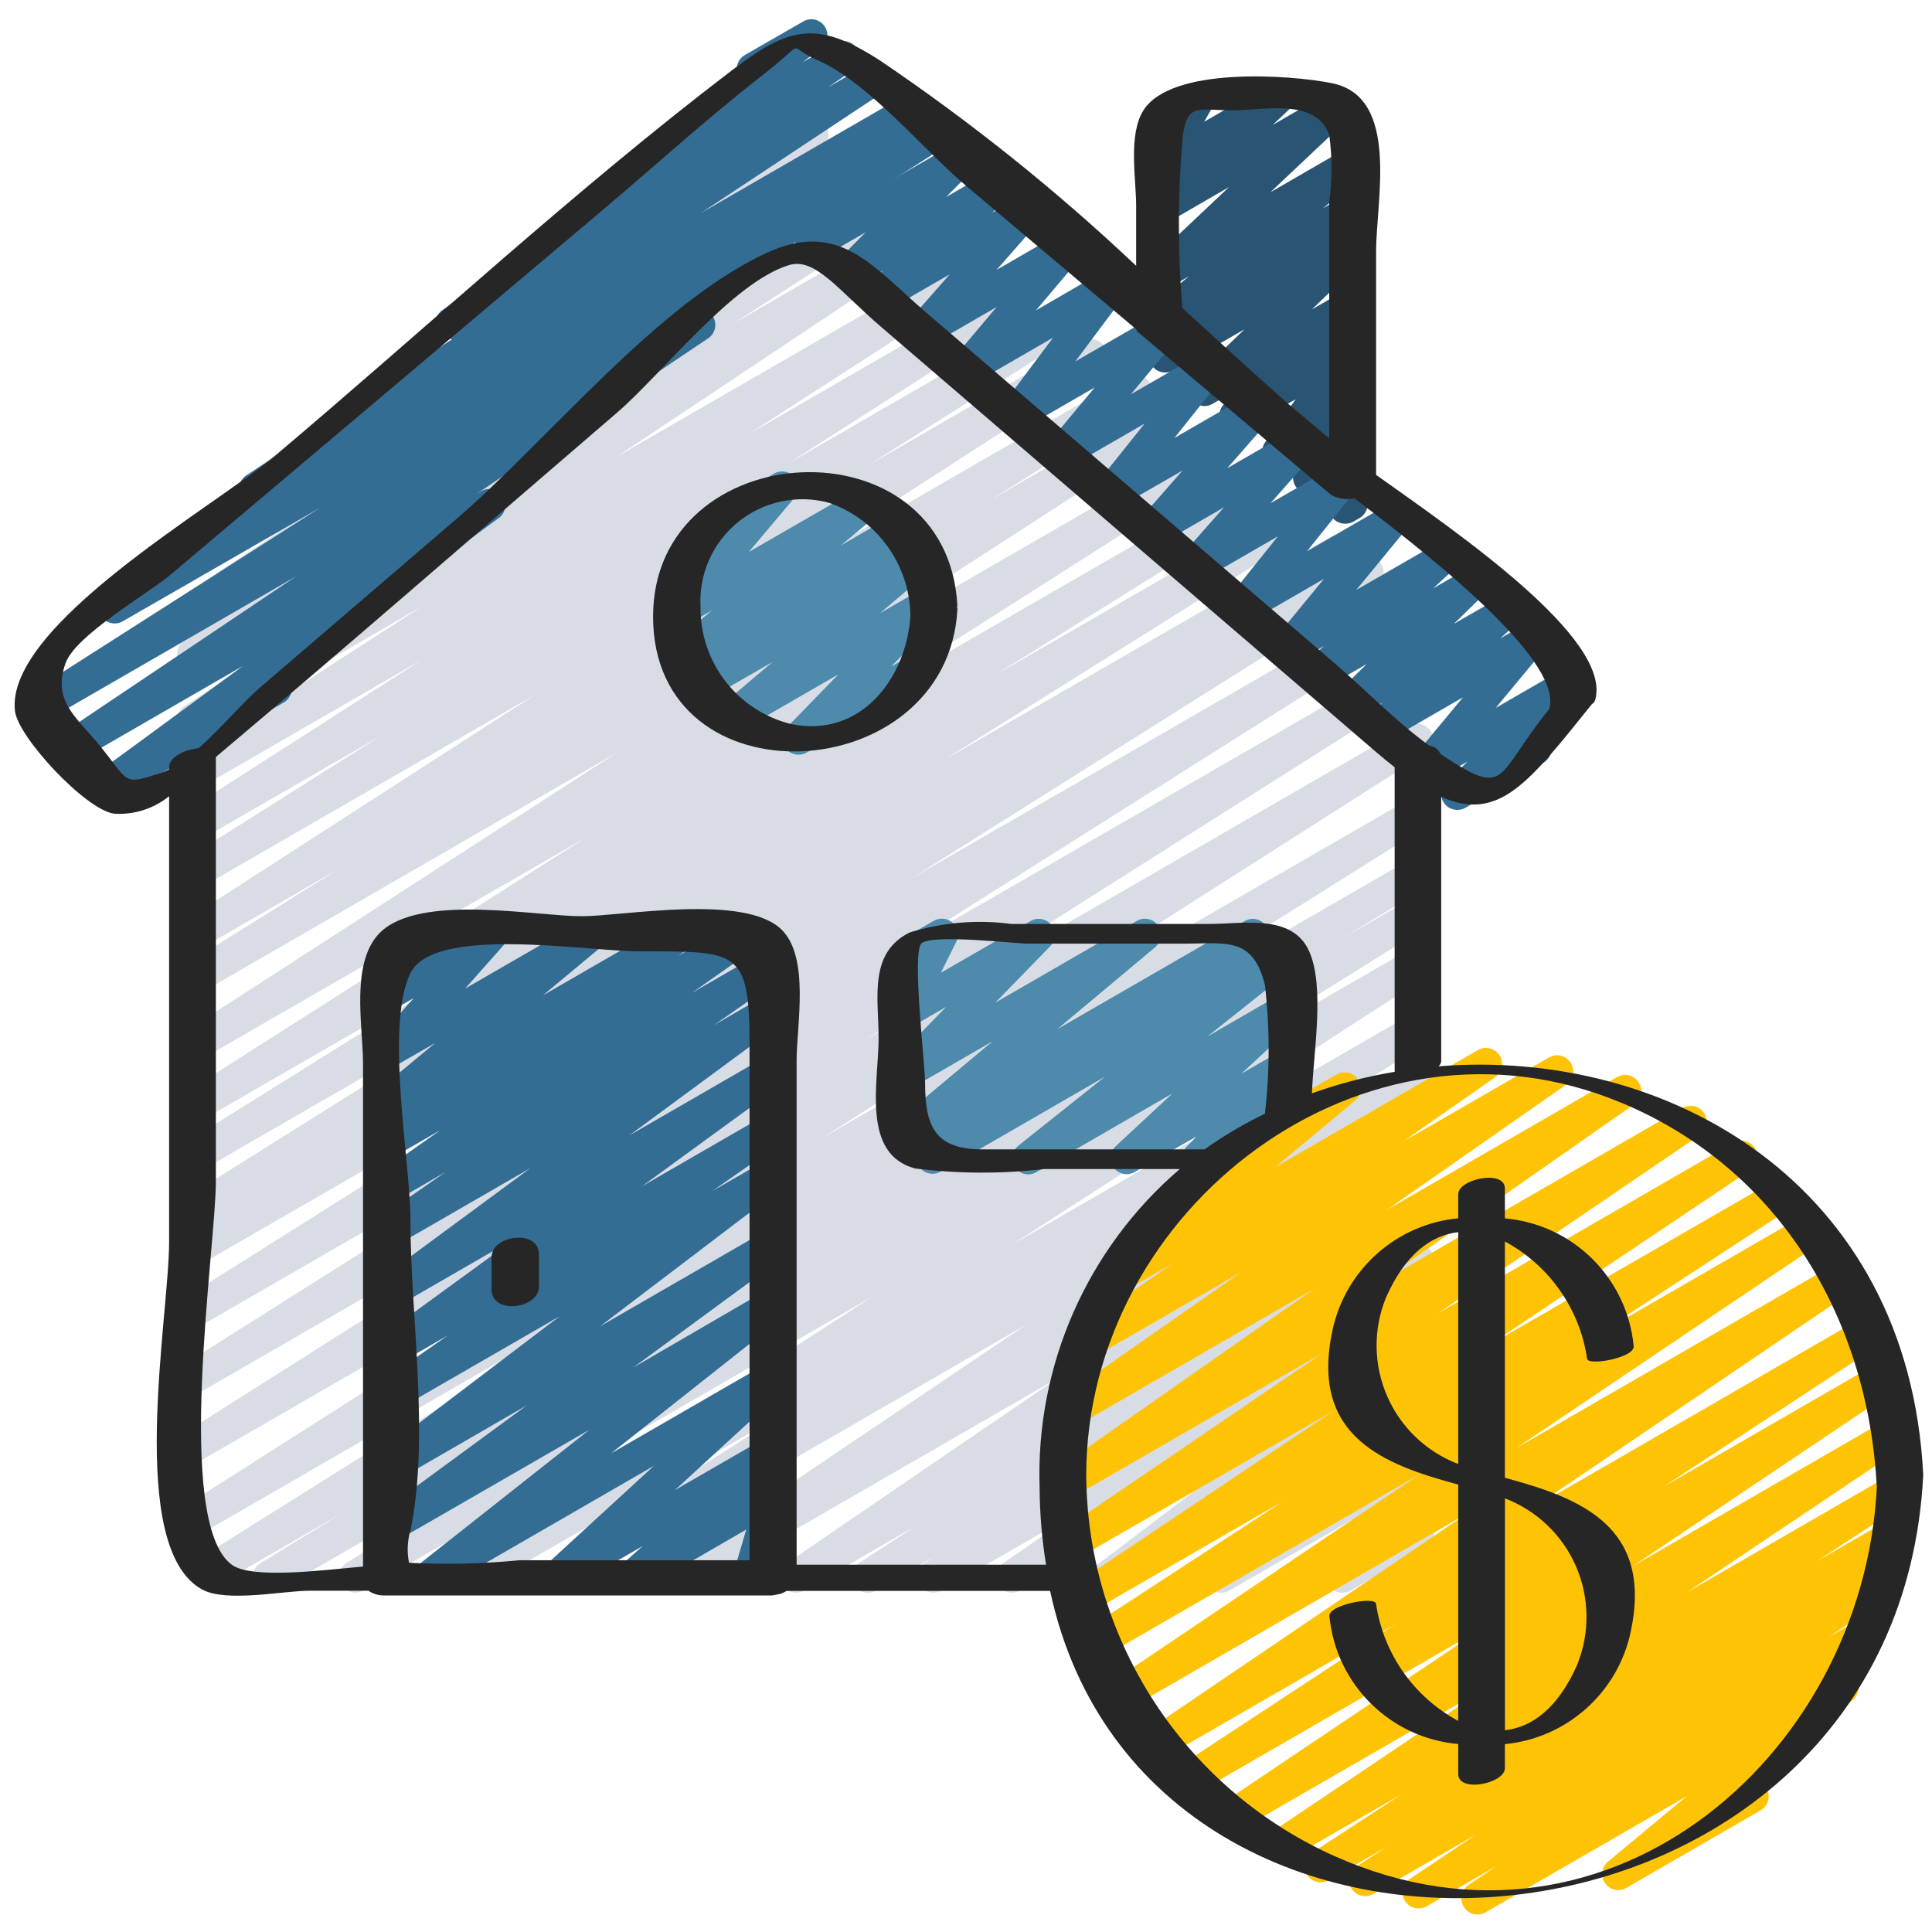
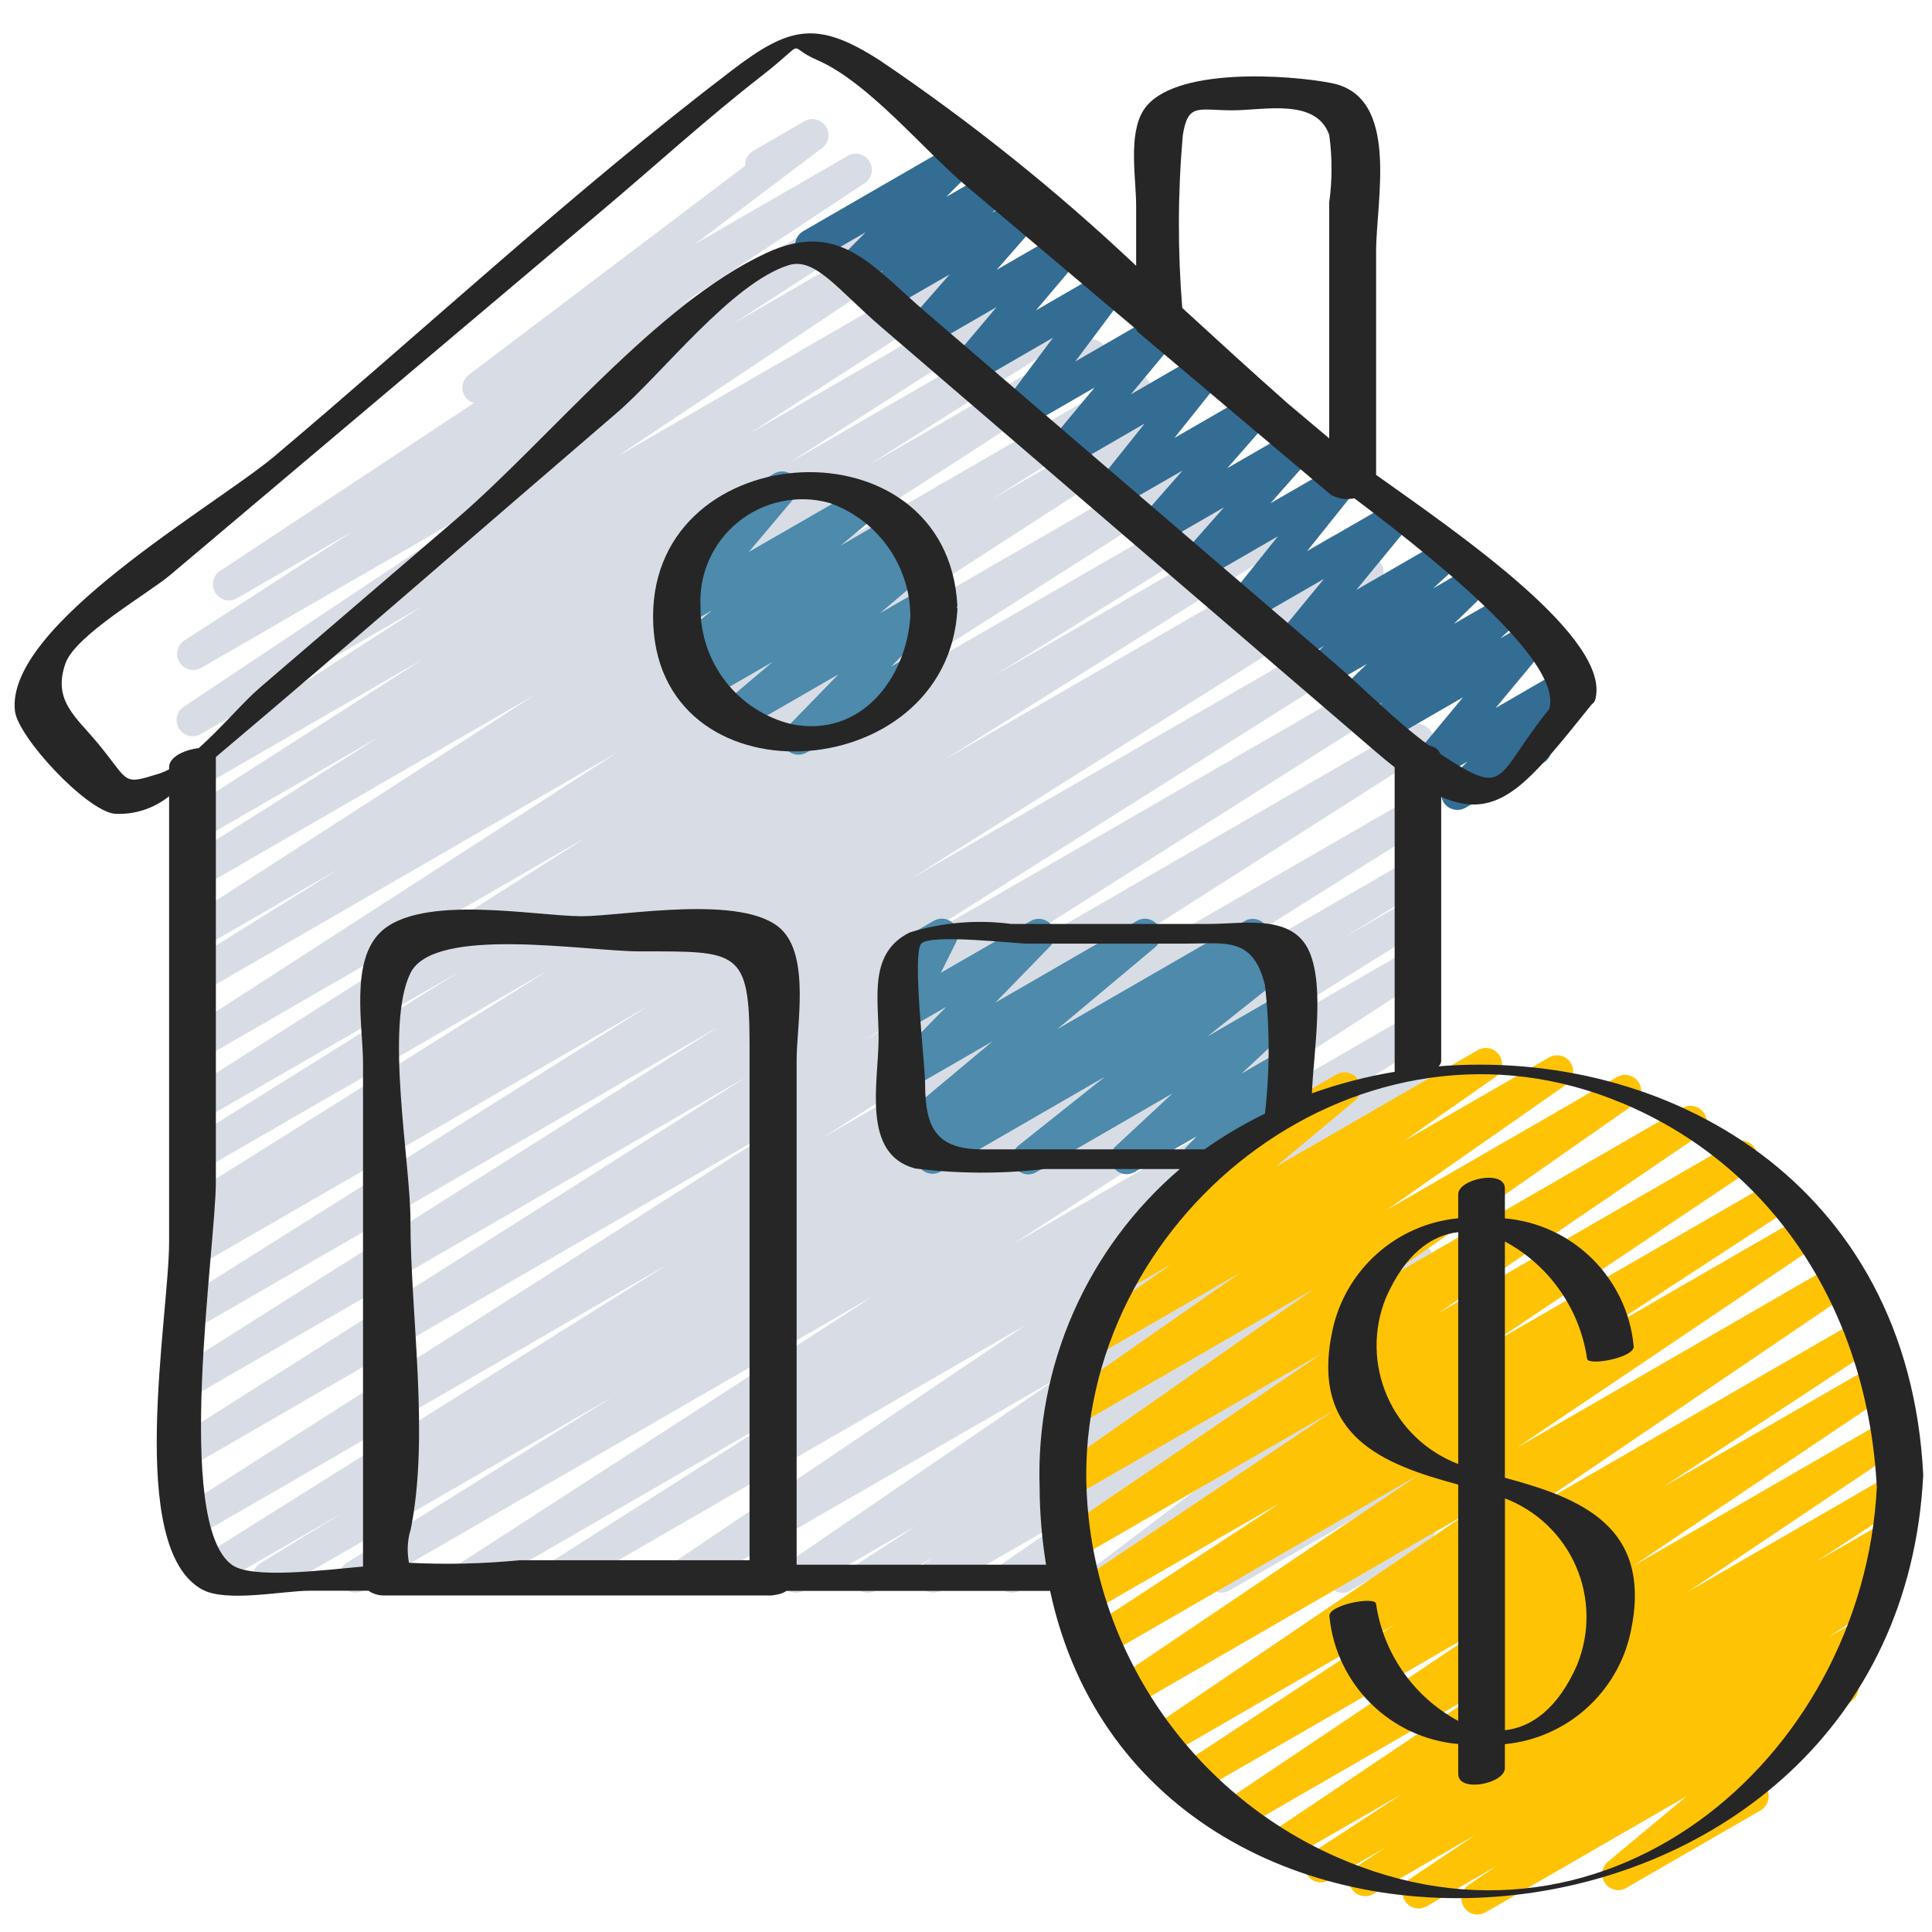
<svg xmlns="http://www.w3.org/2000/svg" width="30" height="30" viewBox="0 0 30 30" fill="none">
-   <path d="M20.886 8.132C20.837 8.132 20.789 8.118 20.748 8.091C20.669 8.039 20.626 7.946 20.638 7.853L20.679 7.503L20.455 7.633C20.355 7.691 20.228 7.674 20.148 7.591C20.068 7.507 20.055 7.38 20.117 7.283L20.251 7.068L19.974 7.227C19.872 7.286 19.743 7.265 19.664 7.178C19.585 7.092 19.578 6.961 19.646 6.866L20.119 6.2L19.309 6.668C19.2 6.73 19.061 6.701 18.985 6.6C18.91 6.499 18.921 6.357 19.012 6.27L19.291 6.004L18.834 6.268C18.724 6.335 18.582 6.308 18.504 6.206C18.427 6.103 18.44 5.958 18.534 5.871L19.325 5.113L18.22 5.75C18.106 5.817 17.96 5.784 17.886 5.675C17.812 5.565 17.836 5.417 17.941 5.337L18.094 5.217C17.98 5.254 17.855 5.204 17.797 5.099C17.739 4.993 17.765 4.861 17.859 4.785L18.464 4.289L18.142 4.475C18.031 4.542 17.888 4.514 17.811 4.41C17.734 4.306 17.749 4.161 17.845 4.075L19.084 2.905L18.142 3.45C18.031 3.516 17.889 3.488 17.812 3.384C17.736 3.281 17.75 3.136 17.846 3.05L18.109 2.8C18.01 2.839 17.897 2.811 17.828 2.731C17.758 2.651 17.747 2.535 17.8 2.443L18.008 2.082C17.939 2.068 17.879 2.024 17.844 1.963C17.774 1.844 17.815 1.691 17.935 1.622L18.499 1.3C18.597 1.243 18.721 1.259 18.801 1.339C18.881 1.419 18.898 1.543 18.841 1.641L18.698 1.891L19.721 1.3C19.831 1.234 19.974 1.262 20.05 1.366C20.127 1.469 20.112 1.614 20.017 1.7L19.762 1.94L20.669 1.416C20.78 1.347 20.924 1.375 21.001 1.479C21.079 1.583 21.064 1.73 20.966 1.816L19.727 2.985L20.862 2.329C20.975 2.263 21.119 2.296 21.193 2.403C21.268 2.51 21.247 2.657 21.146 2.739L20.541 3.235L20.862 3.05C20.976 2.986 21.119 3.02 21.192 3.128C21.265 3.236 21.243 3.382 21.141 3.463L20.941 3.62C21.05 3.599 21.159 3.653 21.21 3.751C21.261 3.85 21.24 3.97 21.16 4.047L20.37 4.805L20.862 4.521C20.973 4.452 21.117 4.48 21.194 4.584C21.272 4.688 21.256 4.835 21.159 4.921L20.878 5.189C20.98 5.139 21.104 5.165 21.177 5.252C21.251 5.339 21.257 5.465 21.191 5.558L20.718 6.224L20.862 6.141C20.962 6.082 21.089 6.099 21.169 6.182C21.249 6.266 21.262 6.393 21.2 6.491L21.013 6.791C21.08 6.798 21.141 6.831 21.182 6.883C21.224 6.936 21.243 7.003 21.235 7.069L21.165 7.652C21.18 7.667 21.193 7.684 21.203 7.702C21.272 7.821 21.232 7.974 21.112 8.044L21.012 8.102C20.973 8.123 20.93 8.133 20.886 8.132Z" fill="#295474" />
  <path d="M4.173 24.736C4.061 24.737 3.963 24.662 3.932 24.554C3.902 24.446 3.947 24.331 4.043 24.273L5.314 23.494L3.348 24.63C3.23 24.698 3.079 24.659 3.009 24.542C2.939 24.425 2.975 24.273 3.091 24.201L10.379 19.627L3.129 23.813C3.011 23.885 2.858 23.847 2.786 23.729C2.714 23.611 2.752 23.457 2.87 23.386L12.248 17.409L3.129 22.674C3.011 22.745 2.857 22.708 2.785 22.59C2.714 22.471 2.752 22.317 2.87 22.246L11.589 16.723L3.128 21.608C3.01 21.679 2.857 21.641 2.785 21.523C2.714 21.405 2.752 21.251 2.87 21.18L11.16 15.943L3.128 20.581C3.01 20.645 2.863 20.605 2.793 20.491C2.724 20.376 2.758 20.227 2.869 20.153L10.069 15.62L3.127 19.627C3.009 19.692 2.861 19.652 2.792 19.536C2.723 19.42 2.758 19.27 2.872 19.198L3.28 18.948L3.127 19.035C3.01 19.102 2.861 19.062 2.791 18.947C2.721 18.831 2.756 18.681 2.869 18.608L8.51 15.069L3.127 18.177C3.01 18.236 2.867 18.195 2.8 18.083C2.732 17.971 2.763 17.826 2.869 17.75L7.137 15.086L3.127 17.4C3.009 17.472 2.855 17.434 2.783 17.316C2.712 17.198 2.749 17.044 2.867 16.973L9.094 13.007L3.126 16.45C3.009 16.515 2.861 16.477 2.791 16.362C2.721 16.248 2.754 16.099 2.865 16.024L9.583 11.685L3.126 15.415C3.007 15.486 2.854 15.447 2.783 15.329C2.712 15.21 2.75 15.057 2.869 14.986L5.254 13.496L3.126 14.726C3.009 14.792 2.859 14.754 2.789 14.639C2.718 14.523 2.752 14.373 2.865 14.299L8.298 10.794L3.125 13.78C3.007 13.852 2.853 13.814 2.782 13.696C2.71 13.578 2.748 13.424 2.866 13.352L5.904 11.431L3.125 13.034C3.007 13.1 2.859 13.061 2.789 12.946C2.719 12.831 2.753 12.681 2.865 12.607L6.554 10.243L3.124 12.223C3.007 12.29 2.858 12.252 2.787 12.137C2.717 12.021 2.751 11.871 2.864 11.797L6.567 9.407L3.124 11.396C3.007 11.468 2.853 11.432 2.78 11.315C2.707 11.198 2.743 11.043 2.86 10.97L7.863 7.635L3.124 10.371C3.006 10.438 2.857 10.399 2.787 10.284C2.716 10.169 2.75 10.018 2.863 9.945L5.487 8.245L3.681 9.29C3.564 9.357 3.414 9.32 3.343 9.205C3.272 9.09 3.305 8.939 3.418 8.865L7.358 6.259C7.268 6.232 7.2 6.156 7.184 6.063C7.167 5.971 7.204 5.876 7.279 5.82L11.57 2.575C11.564 2.48 11.612 2.39 11.695 2.342L12.485 1.886C12.6 1.816 12.749 1.849 12.823 1.961C12.898 2.073 12.87 2.224 12.761 2.302L10.798 3.786L13.163 2.42C13.28 2.352 13.43 2.39 13.501 2.505C13.573 2.62 13.539 2.771 13.426 2.845L10.565 4.738L13.765 2.892C13.882 2.825 14.031 2.863 14.102 2.978C14.172 3.094 14.138 3.244 14.025 3.318L11.403 5.015L14.319 3.33C14.436 3.261 14.587 3.297 14.659 3.413C14.731 3.528 14.697 3.68 14.583 3.755L9.579 7.091L15.07 3.921C15.187 3.854 15.336 3.893 15.407 4.008C15.477 4.123 15.443 4.274 15.33 4.348L11.63 6.737L15.68 4.399C15.798 4.333 15.946 4.372 16.016 4.487C16.086 4.602 16.052 4.752 15.94 4.826L12.248 7.192L16.274 4.867C16.392 4.8 16.542 4.839 16.612 4.955C16.683 5.071 16.648 5.221 16.533 5.295L13.495 7.218L16.818 5.3C16.935 5.233 17.084 5.272 17.155 5.387C17.225 5.502 17.191 5.653 17.078 5.727L11.648 9.228L17.51 5.843C17.628 5.778 17.776 5.818 17.845 5.933C17.915 6.049 17.88 6.198 17.767 6.272L15.384 7.761L18.015 6.241C18.133 6.168 18.287 6.205 18.359 6.323C18.431 6.441 18.394 6.595 18.276 6.667L11.554 11.008L18.774 6.84C18.892 6.768 19.046 6.805 19.118 6.924C19.189 7.042 19.152 7.195 19.034 7.267L12.811 11.231L19.471 7.387C19.589 7.322 19.737 7.362 19.806 7.477C19.875 7.592 19.841 7.742 19.728 7.815L15.457 10.48L20.04 7.835C20.158 7.769 20.306 7.808 20.376 7.924C20.446 8.04 20.411 8.19 20.298 8.263L14.66 11.8L20.67 8.33C20.788 8.265 20.937 8.305 21.006 8.421C21.075 8.537 21.039 8.687 20.925 8.76L20.525 9.005L21.104 8.671C21.223 8.599 21.377 8.637 21.448 8.756C21.519 8.874 21.481 9.028 21.363 9.099L14.163 13.634L21.804 9.222C21.922 9.156 22.071 9.195 22.141 9.311C22.21 9.427 22.176 9.577 22.062 9.65L13.773 14.885L21.88 10.204C21.999 10.132 22.152 10.17 22.224 10.288C22.295 10.406 22.258 10.56 22.139 10.632L13.417 16.157L21.881 11.27C21.999 11.203 22.149 11.242 22.219 11.357C22.29 11.473 22.255 11.624 22.14 11.697L12.764 17.673L21.882 12.409C22 12.345 22.147 12.385 22.216 12.499C22.285 12.614 22.251 12.762 22.14 12.836L14.85 17.412L21.883 13.35C22.002 13.28 22.156 13.319 22.226 13.437C22.297 13.556 22.258 13.71 22.139 13.78L20.865 14.56L21.884 13.971C21.961 13.925 22.056 13.924 22.134 13.967C22.212 14.01 22.262 14.092 22.263 14.181C22.264 14.271 22.218 14.354 22.141 14.4L18.004 16.983L21.885 14.742C22.002 14.675 22.151 14.714 22.222 14.829C22.292 14.944 22.258 15.095 22.145 15.168L15.736 19.314L21.886 15.764C22.004 15.696 22.154 15.735 22.224 15.851C22.294 15.967 22.259 16.118 22.145 16.191L18.449 18.545L21.887 16.561C22.003 16.496 22.15 16.534 22.22 16.647C22.291 16.76 22.26 16.908 22.151 16.984L16.662 20.684L21.888 17.667C22.004 17.599 22.153 17.636 22.225 17.75C22.297 17.864 22.265 18.014 22.154 18.09L17.935 20.972L21.889 18.69C22.006 18.626 22.153 18.664 22.223 18.778C22.292 18.892 22.261 19.04 22.15 19.116L21.25 19.701L21.887 19.334C22.004 19.27 22.15 19.309 22.22 19.422C22.289 19.535 22.259 19.683 22.149 19.759L21.929 19.904C22.047 19.862 22.178 19.914 22.235 20.026C22.292 20.137 22.257 20.274 22.154 20.345L21.016 21.129L21.888 20.626C22.002 20.561 22.147 20.596 22.22 20.705C22.293 20.814 22.268 20.961 22.164 21.041L20.564 22.253L21.89 21.487C22 21.426 22.139 21.456 22.214 21.558C22.288 21.659 22.276 21.8 22.184 21.887L20.846 23.104L21.891 22.5C21.992 22.443 22.119 22.462 22.198 22.546C22.277 22.631 22.288 22.758 22.224 22.855L21.642 23.732L21.892 23.587C21.97 23.538 22.068 23.535 22.148 23.58C22.229 23.625 22.278 23.71 22.276 23.802C22.275 23.894 22.224 23.977 22.142 24.02L20.97 24.7C20.87 24.758 20.743 24.739 20.664 24.654C20.585 24.57 20.574 24.442 20.637 24.346L21.219 23.47L19.086 24.7C18.976 24.761 18.838 24.731 18.763 24.63C18.689 24.528 18.701 24.387 18.793 24.3L20.131 23.083L17.327 24.7C17.213 24.764 17.069 24.729 16.997 24.62C16.925 24.511 16.949 24.365 17.052 24.285L18.652 23.073L15.835 24.7C15.719 24.764 15.573 24.726 15.503 24.614C15.432 24.503 15.461 24.355 15.568 24.278L16.709 23.492L14.616 24.7C14.499 24.764 14.353 24.725 14.284 24.612C14.214 24.498 14.245 24.351 14.354 24.275L14.512 24.171L13.595 24.7C13.478 24.767 13.33 24.728 13.259 24.614C13.188 24.499 13.221 24.349 13.333 24.274L14.223 23.694L12.479 24.7C12.363 24.765 12.217 24.727 12.146 24.615C12.075 24.502 12.104 24.354 12.213 24.277L16.431 21.395L10.704 24.7C10.588 24.762 10.444 24.724 10.374 24.612C10.305 24.501 10.333 24.354 10.44 24.277L15.93 20.573L8.784 24.7C8.667 24.764 8.52 24.724 8.451 24.61C8.382 24.496 8.414 24.348 8.525 24.273L12.215 21.923L7.404 24.7C7.287 24.764 7.141 24.724 7.072 24.611C7.002 24.497 7.034 24.349 7.144 24.274L13.554 20.13L5.633 24.7C5.516 24.762 5.37 24.721 5.302 24.608C5.234 24.494 5.266 24.346 5.376 24.272L9.51 21.692L4.298 24.703C4.26 24.725 4.217 24.736 4.173 24.736Z" fill="#D8DDE5" />
  <path d="M22.628 12.576C22.526 12.576 22.434 12.514 22.396 12.419C22.358 12.325 22.381 12.217 22.455 12.146L22.788 11.826L22.268 12.126C22.163 12.184 22.032 12.16 21.955 12.068C21.878 11.976 21.877 11.843 21.952 11.75L22.717 10.828L21.545 11.505C21.435 11.566 21.297 11.536 21.222 11.434C21.147 11.332 21.16 11.191 21.252 11.104L21.467 10.909L21.098 11.121C20.989 11.185 20.849 11.158 20.773 11.057C20.697 10.956 20.707 10.814 20.798 10.726L21.223 10.311L20.584 10.681C20.474 10.745 20.333 10.715 20.257 10.613C20.181 10.51 20.195 10.367 20.289 10.28L20.56 10.03L20.12 10.284C20.016 10.345 19.883 10.322 19.804 10.229C19.726 10.137 19.725 10.002 19.802 9.909L20.558 8.989L19.394 9.661C19.29 9.721 19.158 9.698 19.079 9.607C19.001 9.516 18.999 9.381 19.074 9.288L19.843 8.328L18.647 9.019C18.541 9.08 18.405 9.056 18.328 8.961C18.25 8.866 18.253 8.728 18.335 8.637L19.006 7.878L17.997 8.461C17.891 8.522 17.756 8.498 17.678 8.403C17.6 8.309 17.603 8.171 17.684 8.08L18.362 7.307L17.338 7.895C17.234 7.956 17.101 7.934 17.023 7.842C16.944 7.751 16.942 7.616 17.018 7.522L17.774 6.577L16.596 7.258C16.491 7.318 16.358 7.295 16.28 7.202C16.202 7.109 16.201 6.974 16.279 6.881L16.998 6.017L15.893 6.655C15.79 6.713 15.661 6.692 15.582 6.604C15.503 6.515 15.498 6.384 15.568 6.289L16.352 5.243L15.097 5.969C14.992 6.029 14.858 6.006 14.78 5.913C14.702 5.819 14.702 5.683 14.781 5.591L15.475 4.768L14.413 5.382C14.307 5.447 14.169 5.424 14.089 5.328C14.01 5.232 14.013 5.092 14.097 5L14.747 4.26L13.765 4.827C13.654 4.892 13.513 4.863 13.437 4.76C13.361 4.657 13.375 4.513 13.469 4.427L13.71 4.202L13.31 4.434C13.201 4.494 13.066 4.465 12.991 4.367C12.916 4.268 12.924 4.13 13.01 4.041L13.443 3.606L12.721 4.023C12.602 4.09 12.45 4.049 12.381 3.93C12.312 3.811 12.353 3.659 12.471 3.59L14.824 2.231C14.933 2.171 15.068 2.2 15.143 2.298C15.218 2.397 15.21 2.535 15.124 2.624L14.691 3.059L15.351 2.678C15.462 2.611 15.604 2.64 15.681 2.743C15.757 2.847 15.743 2.991 15.647 3.078L15.406 3.303L15.813 3.068C15.919 3.006 16.054 3.031 16.132 3.125C16.21 3.22 16.207 3.357 16.126 3.449L15.476 4.19L16.466 3.618C16.571 3.557 16.705 3.581 16.783 3.674C16.861 3.767 16.86 3.903 16.782 3.996L16.087 4.819L17.155 4.2C17.258 4.141 17.388 4.162 17.467 4.251C17.546 4.34 17.551 4.472 17.48 4.567L16.698 5.612L17.962 4.882C18.067 4.821 18.2 4.845 18.278 4.937C18.356 5.03 18.357 5.165 18.279 5.258L17.56 6.123L18.672 5.48C18.776 5.42 18.909 5.442 18.987 5.534C19.065 5.625 19.068 5.759 18.992 5.853L18.237 6.8L19.422 6.116C19.528 6.054 19.663 6.079 19.741 6.173C19.819 6.268 19.816 6.405 19.735 6.497L19.057 7.27L20.086 6.676C20.192 6.615 20.327 6.64 20.404 6.735C20.481 6.83 20.479 6.966 20.398 7.058L19.727 7.815L20.743 7.229C20.847 7.168 20.979 7.191 21.058 7.282C21.136 7.373 21.138 7.507 21.063 7.601L20.294 8.561L21.498 7.865C21.603 7.804 21.737 7.827 21.815 7.919C21.893 8.012 21.894 8.147 21.817 8.241L21.06 9.161L22.232 8.485C22.343 8.421 22.483 8.45 22.559 8.552C22.635 8.655 22.621 8.798 22.527 8.885L22.256 9.135L22.7 8.878C22.809 8.814 22.949 8.841 23.026 8.942C23.102 9.043 23.091 9.185 23 9.273L22.575 9.688L23.22 9.316C23.33 9.255 23.468 9.286 23.543 9.387C23.617 9.488 23.604 9.629 23.513 9.716L23.298 9.912L23.672 9.696C23.777 9.635 23.91 9.658 23.988 9.751C24.066 9.843 24.067 9.978 23.99 10.072L23.225 10.993L24.325 10.357C24.435 10.29 24.578 10.317 24.655 10.42C24.733 10.522 24.72 10.667 24.625 10.754L23.952 11.403C23.996 11.425 24.033 11.46 24.057 11.503C24.126 11.623 24.085 11.775 23.966 11.845L22.754 12.544C22.715 12.566 22.672 12.577 22.628 12.576Z" fill="#346D94" />
-   <path d="M1.641 12.466C1.533 12.466 1.438 12.397 1.404 12.295C1.37 12.193 1.405 12.08 1.491 12.015L3.771 10.342L1.252 11.796C1.135 11.864 0.986 11.827 0.915 11.713C0.843 11.598 0.875 11.448 0.988 11.373L4.597 8.95L0.747 11.174C0.629 11.245 0.475 11.208 0.404 11.089C0.332 10.972 0.369 10.818 0.488 10.746L4.967 7.886L1.902 9.65C1.784 9.715 1.636 9.675 1.567 9.56C1.498 9.444 1.532 9.295 1.645 9.222L3.877 7.828C3.787 7.796 3.724 7.716 3.712 7.622C3.7 7.528 3.743 7.435 3.823 7.383L7.023 5.265C6.934 5.267 6.851 5.224 6.802 5.15C6.731 5.036 6.762 4.886 6.874 4.811L9.162 3.258C9.145 3.243 9.13 3.226 9.117 3.208C9.044 3.098 9.068 2.95 9.173 2.87L11.444 1.12C11.423 1.015 11.472 0.909 11.564 0.856L12.471 0.334C12.585 0.266 12.732 0.299 12.806 0.41C12.88 0.52 12.855 0.669 12.748 0.749L12.466 0.966L12.972 0.674C13.089 0.604 13.239 0.641 13.311 0.756C13.383 0.871 13.351 1.022 13.238 1.097L12.851 1.359L13.405 1.039C13.523 0.971 13.672 1.009 13.743 1.124C13.815 1.239 13.781 1.39 13.668 1.464L10.887 3.306L13.977 1.522C14.096 1.45 14.25 1.489 14.321 1.607C14.392 1.726 14.354 1.879 14.235 1.951L14.145 2.007L14.387 1.867C14.504 1.801 14.653 1.84 14.723 1.955C14.793 2.07 14.759 2.22 14.646 2.294L10.166 5.156L10.732 4.829C10.849 4.761 10.999 4.798 11.07 4.912C11.141 5.027 11.109 5.177 10.997 5.253L7.389 7.676L7.472 7.626C7.587 7.56 7.734 7.595 7.806 7.706C7.879 7.817 7.852 7.965 7.745 8.044L4.421 10.485C4.452 10.506 4.478 10.534 4.497 10.566C4.566 10.686 4.525 10.839 4.406 10.908L1.766 12.432C1.728 12.454 1.685 12.466 1.641 12.466Z" fill="#346D94" />
-   <path d="M6.646 24.75C6.539 24.75 6.444 24.683 6.409 24.582C6.374 24.481 6.407 24.369 6.491 24.303L9.15 22.203L6.143 23.936C6.028 24.002 5.881 23.967 5.809 23.856C5.736 23.745 5.763 23.596 5.87 23.517L8.179 21.823L6.143 23C6.029 23.067 5.883 23.032 5.809 22.922C5.736 22.812 5.761 22.664 5.867 22.584L8.692 20.438L6.142 21.909C6.026 21.972 5.882 21.934 5.811 21.823C5.741 21.712 5.768 21.566 5.874 21.488L6.951 20.738L6.142 21.205C6.026 21.272 5.879 21.237 5.806 21.125C5.733 21.014 5.761 20.865 5.869 20.787L8.038 19.206L6.143 20.3C6.028 20.364 5.883 20.329 5.811 20.219C5.739 20.109 5.765 19.962 5.87 19.883L8.235 18.139L6.143 19.346C6.027 19.411 5.881 19.374 5.81 19.262C5.739 19.15 5.767 19.002 5.875 18.925L6.917 18.2L6.143 18.647C6.027 18.713 5.88 18.676 5.808 18.564C5.737 18.452 5.766 18.303 5.874 18.226L6.837 17.55L6.143 17.95C6.027 18.014 5.882 17.978 5.811 17.867C5.739 17.756 5.767 17.608 5.873 17.53L6.095 17.372C5.981 17.41 5.856 17.361 5.798 17.256C5.74 17.151 5.765 17.019 5.858 16.942L6.758 16.195L6.144 16.549C6.038 16.61 5.904 16.585 5.826 16.491C5.749 16.396 5.751 16.259 5.832 16.168L6.422 15.5L6.143 15.661C6.043 15.717 5.919 15.698 5.84 15.616C5.761 15.533 5.748 15.408 5.808 15.311L5.963 15.073C5.876 15.036 5.817 14.953 5.811 14.858C5.805 14.764 5.854 14.674 5.936 14.627L6.499 14.301C6.599 14.243 6.726 14.261 6.806 14.345C6.885 14.43 6.897 14.557 6.834 14.654L6.798 14.708L7.503 14.3C7.609 14.239 7.744 14.263 7.822 14.358C7.899 14.453 7.897 14.59 7.816 14.682L7.223 15.35L9.044 14.3C9.157 14.235 9.3 14.267 9.374 14.374C9.448 14.48 9.429 14.626 9.329 14.709L8.429 15.457L10.433 14.3C10.548 14.233 10.696 14.269 10.768 14.382C10.84 14.494 10.811 14.643 10.702 14.72L10.531 14.842L11.44 14.317C11.556 14.243 11.711 14.277 11.785 14.393C11.86 14.51 11.825 14.664 11.709 14.739L10.743 15.418L11.86 14.773C11.975 14.708 12.122 14.745 12.193 14.857C12.264 14.969 12.235 15.117 12.127 15.194L11.084 15.919L11.864 15.469C11.979 15.401 12.128 15.435 12.201 15.547C12.274 15.659 12.246 15.809 12.138 15.887L9.773 17.63L11.866 16.422C11.981 16.354 12.128 16.389 12.201 16.501C12.274 16.613 12.246 16.762 12.138 16.84L9.971 18.419L11.867 17.325C11.983 17.262 12.127 17.299 12.197 17.41C12.268 17.521 12.24 17.668 12.135 17.745L11.06 18.495L11.868 18.029C11.982 17.962 12.129 17.997 12.202 18.107C12.275 18.217 12.25 18.365 12.145 18.445L9.318 20.595L11.87 19.122C11.985 19.057 12.13 19.093 12.202 19.203C12.274 19.313 12.248 19.46 12.143 19.539L9.835 21.234L11.872 20.05C11.985 19.985 12.129 20.018 12.203 20.127C12.276 20.235 12.254 20.381 12.152 20.462L9.493 22.565L11.873 21.191C11.983 21.128 12.123 21.158 12.197 21.26C12.272 21.362 12.259 21.504 12.167 21.59L10.482 23.137L11.875 22.333C11.986 22.27 12.127 22.3 12.202 22.404C12.277 22.508 12.261 22.651 12.166 22.736L11.83 23.034L11.876 23.008C11.965 22.956 12.075 22.964 12.155 23.027C12.236 23.09 12.27 23.196 12.241 23.294L12.028 24.023C12.136 24.034 12.224 24.113 12.247 24.219C12.27 24.325 12.222 24.433 12.128 24.488L11.758 24.701C11.67 24.752 11.559 24.744 11.479 24.681C11.398 24.618 11.364 24.512 11.393 24.414L11.587 23.752L9.937 24.705C9.825 24.769 9.684 24.739 9.609 24.635C9.534 24.531 9.55 24.387 9.646 24.302L9.982 24.005L8.761 24.71C8.651 24.772 8.512 24.742 8.437 24.64C8.362 24.538 8.375 24.397 8.467 24.31L10.153 22.762L6.771 24.715C6.733 24.738 6.69 24.75 6.646 24.75Z" fill="#346D94" />
  <path d="M12.398 11.719C12.297 11.719 12.206 11.659 12.167 11.566C12.128 11.473 12.149 11.366 12.219 11.294L13.019 10.471L11.503 11.346C11.391 11.409 11.249 11.378 11.175 11.272C11.101 11.167 11.119 11.022 11.217 10.939L11.996 10.279L11.005 10.85C10.891 10.916 10.745 10.883 10.672 10.774C10.598 10.664 10.622 10.517 10.727 10.436L10.96 10.255L10.757 10.372C10.645 10.438 10.5 10.407 10.425 10.3C10.351 10.192 10.371 10.046 10.472 9.963L11.056 9.478L10.641 9.718C10.536 9.779 10.402 9.755 10.324 9.662C10.246 9.569 10.246 9.433 10.325 9.34L11.05 8.481C10.928 8.512 10.802 8.449 10.755 8.333C10.708 8.217 10.754 8.084 10.863 8.022L12.018 7.355C12.123 7.293 12.257 7.316 12.336 7.41C12.414 7.503 12.413 7.64 12.334 7.733L11.627 8.571L13.351 7.578C13.464 7.512 13.608 7.544 13.683 7.651C13.758 7.758 13.737 7.904 13.636 7.987L13.053 8.472L13.868 8C13.982 7.934 14.127 7.967 14.201 8.077C14.274 8.186 14.251 8.334 14.146 8.414L13.912 8.596L14.156 8.455C14.268 8.391 14.41 8.423 14.484 8.528C14.559 8.634 14.54 8.778 14.443 8.862L13.664 9.522L14.337 9.133C14.445 9.071 14.583 9.098 14.659 9.196C14.736 9.295 14.728 9.435 14.641 9.524L13.839 10.35L14.118 10.189C14.195 10.144 14.291 10.143 14.368 10.188C14.446 10.233 14.494 10.316 14.494 10.405C14.494 10.495 14.446 10.578 14.368 10.622L12.523 11.687C12.485 11.708 12.442 11.719 12.398 11.719Z" fill="#4D8AAB" />
  <path d="M15.969 18.236C15.862 18.236 15.767 18.169 15.732 18.068C15.697 17.968 15.729 17.856 15.813 17.79L17.158 16.719L14.602 18.195C14.486 18.259 14.34 18.222 14.269 18.11C14.198 17.998 14.226 17.85 14.334 17.773L14.446 17.695L14.178 17.85C14.066 17.914 13.923 17.882 13.849 17.776C13.774 17.67 13.793 17.525 13.892 17.442L15.412 16.17L14.142 16.903C14.034 16.966 13.895 16.94 13.818 16.841C13.741 16.742 13.749 16.602 13.837 16.512L14.692 15.635L14.142 15.952C14.047 16.008 13.926 15.995 13.845 15.919C13.764 15.843 13.743 15.724 13.792 15.625L14.057 15.091C13.944 15.09 13.846 15.014 13.817 14.905C13.788 14.796 13.836 14.681 13.934 14.625L14.498 14.299C14.594 14.243 14.715 14.256 14.795 14.332C14.876 14.407 14.898 14.527 14.848 14.626L14.61 15.105L16.006 14.3C16.114 14.239 16.251 14.266 16.327 14.364C16.404 14.462 16.396 14.601 16.31 14.691L15.455 15.569L17.652 14.3C17.764 14.234 17.908 14.266 17.983 14.373C18.058 14.479 18.038 14.626 17.937 14.709L16.417 15.981L19.33 14.3C19.446 14.235 19.592 14.272 19.663 14.384C19.734 14.496 19.706 14.644 19.598 14.722L19.486 14.8L19.814 14.611C19.927 14.545 20.072 14.578 20.146 14.686C20.22 14.794 20.197 14.941 20.095 15.023L18.749 16.094L19.864 15.45C19.974 15.386 20.115 15.415 20.191 15.518C20.266 15.62 20.253 15.764 20.159 15.85L19.278 16.671L19.866 16.331C19.974 16.268 20.111 16.295 20.188 16.393C20.265 16.491 20.258 16.631 20.171 16.721L19.964 16.936C20.081 16.922 20.192 16.993 20.23 17.105C20.267 17.218 20.221 17.341 20.118 17.401L18.727 18.2C18.619 18.261 18.483 18.234 18.407 18.136C18.331 18.039 18.337 17.9 18.422 17.811L18.578 17.648L17.621 18.198C17.51 18.263 17.369 18.234 17.293 18.131C17.217 18.028 17.231 17.884 17.325 17.798L18.207 16.978L16.094 18.2C16.056 18.223 16.013 18.235 15.969 18.236Z" fill="#4D8AAB" />
  <path d="M22.942 29.729C22.832 29.729 22.735 29.657 22.703 29.552C22.67 29.447 22.71 29.333 22.801 29.271L23.237 28.976L22.15 29.603C22.034 29.668 21.887 29.631 21.816 29.517C21.745 29.404 21.776 29.255 21.886 29.179L22.918 28.488L21.318 29.413C21.201 29.477 21.055 29.438 20.985 29.325C20.915 29.211 20.947 29.062 21.057 28.987L21.53 28.678L20.63 29.198C20.513 29.263 20.366 29.224 20.296 29.11C20.226 28.997 20.258 28.848 20.368 28.773L21.768 27.858L20.011 28.87C19.895 28.934 19.749 28.897 19.678 28.784C19.608 28.671 19.638 28.523 19.747 28.447L23.097 26.197L19.272 28.404C19.156 28.472 19.006 28.435 18.935 28.321C18.863 28.206 18.896 28.056 19.008 27.98L23.053 25.262L18.588 27.84C18.471 27.911 18.319 27.874 18.247 27.757C18.175 27.641 18.21 27.488 18.326 27.415L21.661 25.223L18.108 27.276C17.992 27.342 17.844 27.305 17.773 27.191C17.701 27.077 17.733 26.928 17.843 26.852L22.783 23.5L17.571 26.511C17.454 26.584 17.299 26.548 17.226 26.431C17.153 26.314 17.189 26.16 17.306 26.087L22.041 22.895L17.147 25.72C17.03 25.784 16.883 25.746 16.813 25.632C16.743 25.518 16.775 25.37 16.885 25.294L19.92 23.313L16.934 25.037C16.818 25.099 16.673 25.061 16.603 24.949C16.533 24.837 16.563 24.69 16.67 24.613L20.706 21.907L16.742 24.195C16.626 24.263 16.477 24.226 16.405 24.112C16.334 23.998 16.365 23.848 16.476 23.773L20.534 21.011L16.647 23.255C16.531 23.32 16.384 23.284 16.313 23.172C16.241 23.059 16.27 22.911 16.378 22.834L20.409 20.011L16.753 22.121C16.637 22.188 16.49 22.151 16.418 22.038C16.346 21.926 16.376 21.776 16.485 21.7L19.273 19.753L17.045 21.039C16.929 21.106 16.781 21.069 16.709 20.956C16.638 20.844 16.667 20.694 16.777 20.617L18.192 19.629L17.519 20.017C17.407 20.08 17.265 20.047 17.192 19.942C17.118 19.836 17.136 19.692 17.234 19.608L18.747 18.35C18.644 18.33 18.565 18.249 18.548 18.146C18.531 18.043 18.579 17.94 18.67 17.888L20.753 16.684C20.866 16.62 21.009 16.652 21.083 16.758C21.157 16.864 21.138 17.01 21.038 17.093L19.803 18.122L22.949 16.305C23.065 16.239 23.212 16.275 23.284 16.388C23.356 16.501 23.326 16.65 23.217 16.727L21.797 17.72L24.054 16.419C24.17 16.353 24.317 16.389 24.389 16.502C24.461 16.615 24.431 16.764 24.322 16.841L21.535 18.787L25.114 16.721C25.23 16.658 25.375 16.695 25.445 16.806C25.516 16.917 25.489 17.064 25.383 17.142L21.353 19.96L26.129 17.203C26.246 17.137 26.393 17.175 26.464 17.288C26.535 17.401 26.504 17.549 26.395 17.625L22.336 20.389L26.915 17.745C27.032 17.677 27.181 17.715 27.252 17.829C27.324 17.944 27.291 18.094 27.179 18.169L23.146 20.873L27.566 18.323C27.683 18.259 27.83 18.297 27.899 18.411C27.969 18.525 27.938 18.673 27.827 18.748L24.789 20.732L28.016 18.869C28.092 18.822 28.187 18.818 28.266 18.86C28.345 18.902 28.395 18.983 28.399 19.072C28.402 19.162 28.357 19.246 28.281 19.293L23.546 22.485L28.506 19.621C28.623 19.555 28.771 19.592 28.842 19.706C28.913 19.819 28.882 19.969 28.771 20.044L23.834 23.395L28.915 20.461C29.033 20.391 29.185 20.428 29.256 20.544C29.328 20.661 29.293 20.813 29.178 20.887L25.838 23.081L29.138 21.176C29.254 21.112 29.401 21.149 29.471 21.262C29.541 21.375 29.511 21.523 29.402 21.599L25.358 24.317L29.289 22.047C29.405 21.983 29.552 22.02 29.622 22.133C29.692 22.246 29.662 22.394 29.553 22.471L26.203 24.721L29.353 22.9C29.47 22.834 29.619 22.872 29.69 22.986C29.76 23.101 29.727 23.251 29.615 23.326L28.207 24.245L29.279 23.627C29.396 23.562 29.543 23.601 29.612 23.715C29.682 23.828 29.651 23.977 29.54 24.052L29.072 24.358L29.165 24.303C29.282 24.236 29.431 24.273 29.503 24.387C29.574 24.502 29.542 24.652 29.43 24.727L28.403 25.416L28.913 25.122C29.03 25.049 29.184 25.084 29.258 25.201C29.331 25.318 29.296 25.472 29.179 25.546L28.566 25.962C28.678 25.942 28.789 26 28.836 26.102C28.884 26.205 28.857 26.328 28.769 26.4L27.264 27.65C27.366 27.671 27.444 27.752 27.461 27.855C27.477 27.957 27.429 28.06 27.339 28.111L25.253 29.316C25.141 29.381 24.997 29.348 24.923 29.242C24.849 29.135 24.869 28.989 24.969 28.907L26.19 27.892L23.067 29.695C23.029 29.717 22.986 29.729 22.942 29.729Z" fill="#FFC306" />
  <path d="M1.773 12.635C2.081 12.655 2.385 12.558 2.626 12.364V19.283C2.626 20.448 1.947 24.037 3.142 24.683C3.516 24.886 4.399 24.701 4.803 24.701H5.722C5.795 24.752 5.883 24.777 5.972 24.774H11.972H11.984C12.008 24.771 12.031 24.768 12.055 24.762C12.079 24.759 12.103 24.753 12.127 24.746C12.158 24.735 12.187 24.72 12.215 24.703H16.306C17.826 31.791 29.465 30.811 29.864 22.903C29.635 18.35 25.864 16.27 22.336 16.558C22.361 16.539 22.376 16.51 22.379 16.478V12.373C23.284 12.773 23.748 12.139 24.718 10.935C24.74 10.921 24.758 10.899 24.768 10.874C25.051 9.924 22.624 8.268 21.368 7.374V3.907C21.368 3.107 21.741 1.507 20.684 1.292C20.04 1.162 18.197 1.028 17.758 1.709C17.514 2.088 17.642 2.775 17.642 3.195V4.127C16.404 2.958 15.074 1.892 13.664 0.939C12.689 0.311 12.264 0.405 11.364 1.093C8.91 2.964 6.618 5.097 4.259 7.087C3.34 7.859 0.081 9.71 0.232 11.039C0.278 11.446 1.332 12.578 1.773 12.635ZM6.373 23.771C6.676 22.303 6.373 20.433 6.373 18.936C6.373 18.052 5.973 15.928 6.373 15.111C6.739 14.365 9.101 14.773 9.939 14.773C11.451 14.773 11.639 14.738 11.639 16.223V24.227H8.07C7.498 24.283 6.924 24.296 6.351 24.267C6.319 24.103 6.325 23.933 6.37 23.771H6.373ZM25.193 17.13C27.657 18.167 29.012 20.506 29.143 23.097C28.929 27.323 24.838 30.816 20.533 28.733C18.302 27.645 16.881 25.386 16.867 22.903C16.871 18.767 21.176 15.44 25.19 17.13H25.193ZM19.643 17.292C19.315 17.451 19.001 17.637 18.704 17.847H15.25C14.527 17.847 14.365 17.497 14.365 16.823C14.365 16.515 14.159 14.823 14.305 14.653C14.439 14.497 15.775 14.653 15.963 14.653H18.397C19.033 14.653 19.453 14.54 19.641 15.291C19.718 15.956 19.719 16.627 19.642 17.292H19.643ZM20.371 16.977C20.399 16.322 20.571 15.324 20.331 14.777C20.074 14.186 19.311 14.347 18.773 14.347H15.703C15.174 14.277 14.636 14.322 14.126 14.479C13.482 14.798 13.643 15.502 13.643 16.114C13.643 16.8 13.369 17.919 14.209 18.144C14.874 18.227 15.548 18.23 16.214 18.153H18.32C16.881 19.385 16.08 21.204 16.143 23.097C16.145 23.499 16.179 23.9 16.243 24.297H12.37V16.459C12.37 15.925 12.578 14.864 12.134 14.433C11.557 13.872 9.671 14.227 9.034 14.227C8.319 14.227 6.534 13.874 5.909 14.474C5.433 14.931 5.637 15.938 5.637 16.51V24.325C4.995 24.384 3.91 24.521 3.602 24.299C2.693 23.646 3.352 19.356 3.352 18.349V11.755C5.444 9.991 7.506 8.189 9.583 6.406C10.274 5.813 11.365 4.391 12.249 4.117C12.658 3.991 13.014 4.503 13.685 5.079L21.377 11.685C21.474 11.768 21.566 11.844 21.656 11.914V16.643C21.218 16.716 20.788 16.828 20.371 16.977H20.371ZM18.366 2.104C18.446 1.593 18.601 1.713 19.136 1.713C19.628 1.713 20.436 1.518 20.64 2.095C20.688 2.442 20.688 2.794 20.64 3.142V6.807L20.003 6.271C19.456 5.788 18.909 5.287 18.358 4.782C18.286 3.891 18.288 2.995 18.366 2.104ZM1.017 10.3C1.171 9.862 2.308 9.212 2.646 8.926L9.325 3.289C10.157 2.589 10.969 1.846 11.829 1.177C12.576 0.596 12.179 0.713 12.685 0.93C13.485 1.275 14.341 2.33 15.001 2.885L17.645 5.115C17.648 5.129 17.656 5.143 17.667 5.154L20.667 7.684C20.778 7.745 20.907 7.764 21.03 7.737C22.567 8.898 24.26 10.324 24.056 11.01C23.194 12.077 23.426 12.405 22.375 11.713C22.375 11.709 22.368 11.706 22.365 11.703C22.334 11.634 22.269 11.587 22.194 11.579C21.669 11.197 21.19 10.698 20.703 10.28L14.368 4.841C13.545 4.135 13.031 3.403 11.896 3.93C10.196 4.719 8.504 6.842 7.091 8.055L4.033 10.68C3.783 10.894 3.437 11.304 3.086 11.617C2.878 11.639 2.626 11.749 2.626 11.912V11.946C2.581 11.97 2.534 11.991 2.486 12.008C1.886 12.193 2.027 12.159 1.523 11.546C1.178 11.129 0.813 10.879 1.017 10.3Z" fill="#262626" />
  <path d="M14.866 9.403C14.709 6.491 10.145 6.743 10.141 9.569C10.137 12.516 14.717 12.251 14.867 9.459C14.867 9.447 14.861 9.44 14.859 9.43C14.858 9.419 14.867 9.413 14.866 9.403ZM12.293 11.245C11.457 11.044 10.87 10.291 10.878 9.431C10.847 8.921 11.064 8.428 11.461 8.106C11.858 7.784 12.386 7.673 12.878 7.809C13.624 8.07 14.127 8.771 14.137 9.562C14.076 10.527 13.371 11.461 12.293 11.245Z" fill="#262626" />
-   <path d="M8.369 19.977V19.477C8.369 19.081 7.633 19.174 7.633 19.523V20.023C7.633 20.419 8.369 20.326 8.369 19.977Z" fill="#262626" />
  <path d="M22.643 23.053V26.722C21.954 26.351 21.481 25.677 21.367 24.903C21.356 24.784 20.625 24.917 20.643 25.097C20.745 26.154 21.586 26.988 22.643 27.081V27.545C22.643 27.845 23.368 27.695 23.368 27.455V27.083C24.331 26.99 25.122 26.283 25.322 25.337C25.672 23.695 24.532 23.26 23.368 22.947V19.278C24.057 19.649 24.53 20.323 24.644 21.097C24.655 21.216 25.386 21.083 25.368 20.903C25.267 19.846 24.426 19.011 23.368 18.919V18.455C23.368 18.155 22.643 18.305 22.643 18.545V18.917C21.68 19.01 20.889 19.717 20.689 20.663C20.34 22.305 21.479 22.739 22.643 23.053ZM24.493 25.845C24.196 26.523 23.79 26.82 23.369 26.867V23.267C23.863 23.456 24.26 23.836 24.471 24.32C24.682 24.805 24.69 25.355 24.492 25.845H24.493ZM21.519 20.155C21.816 19.477 22.222 19.18 22.643 19.133V22.733C22.149 22.544 21.751 22.165 21.54 21.68C21.328 21.195 21.321 20.645 21.519 20.155Z" fill="#262626" />
</svg>